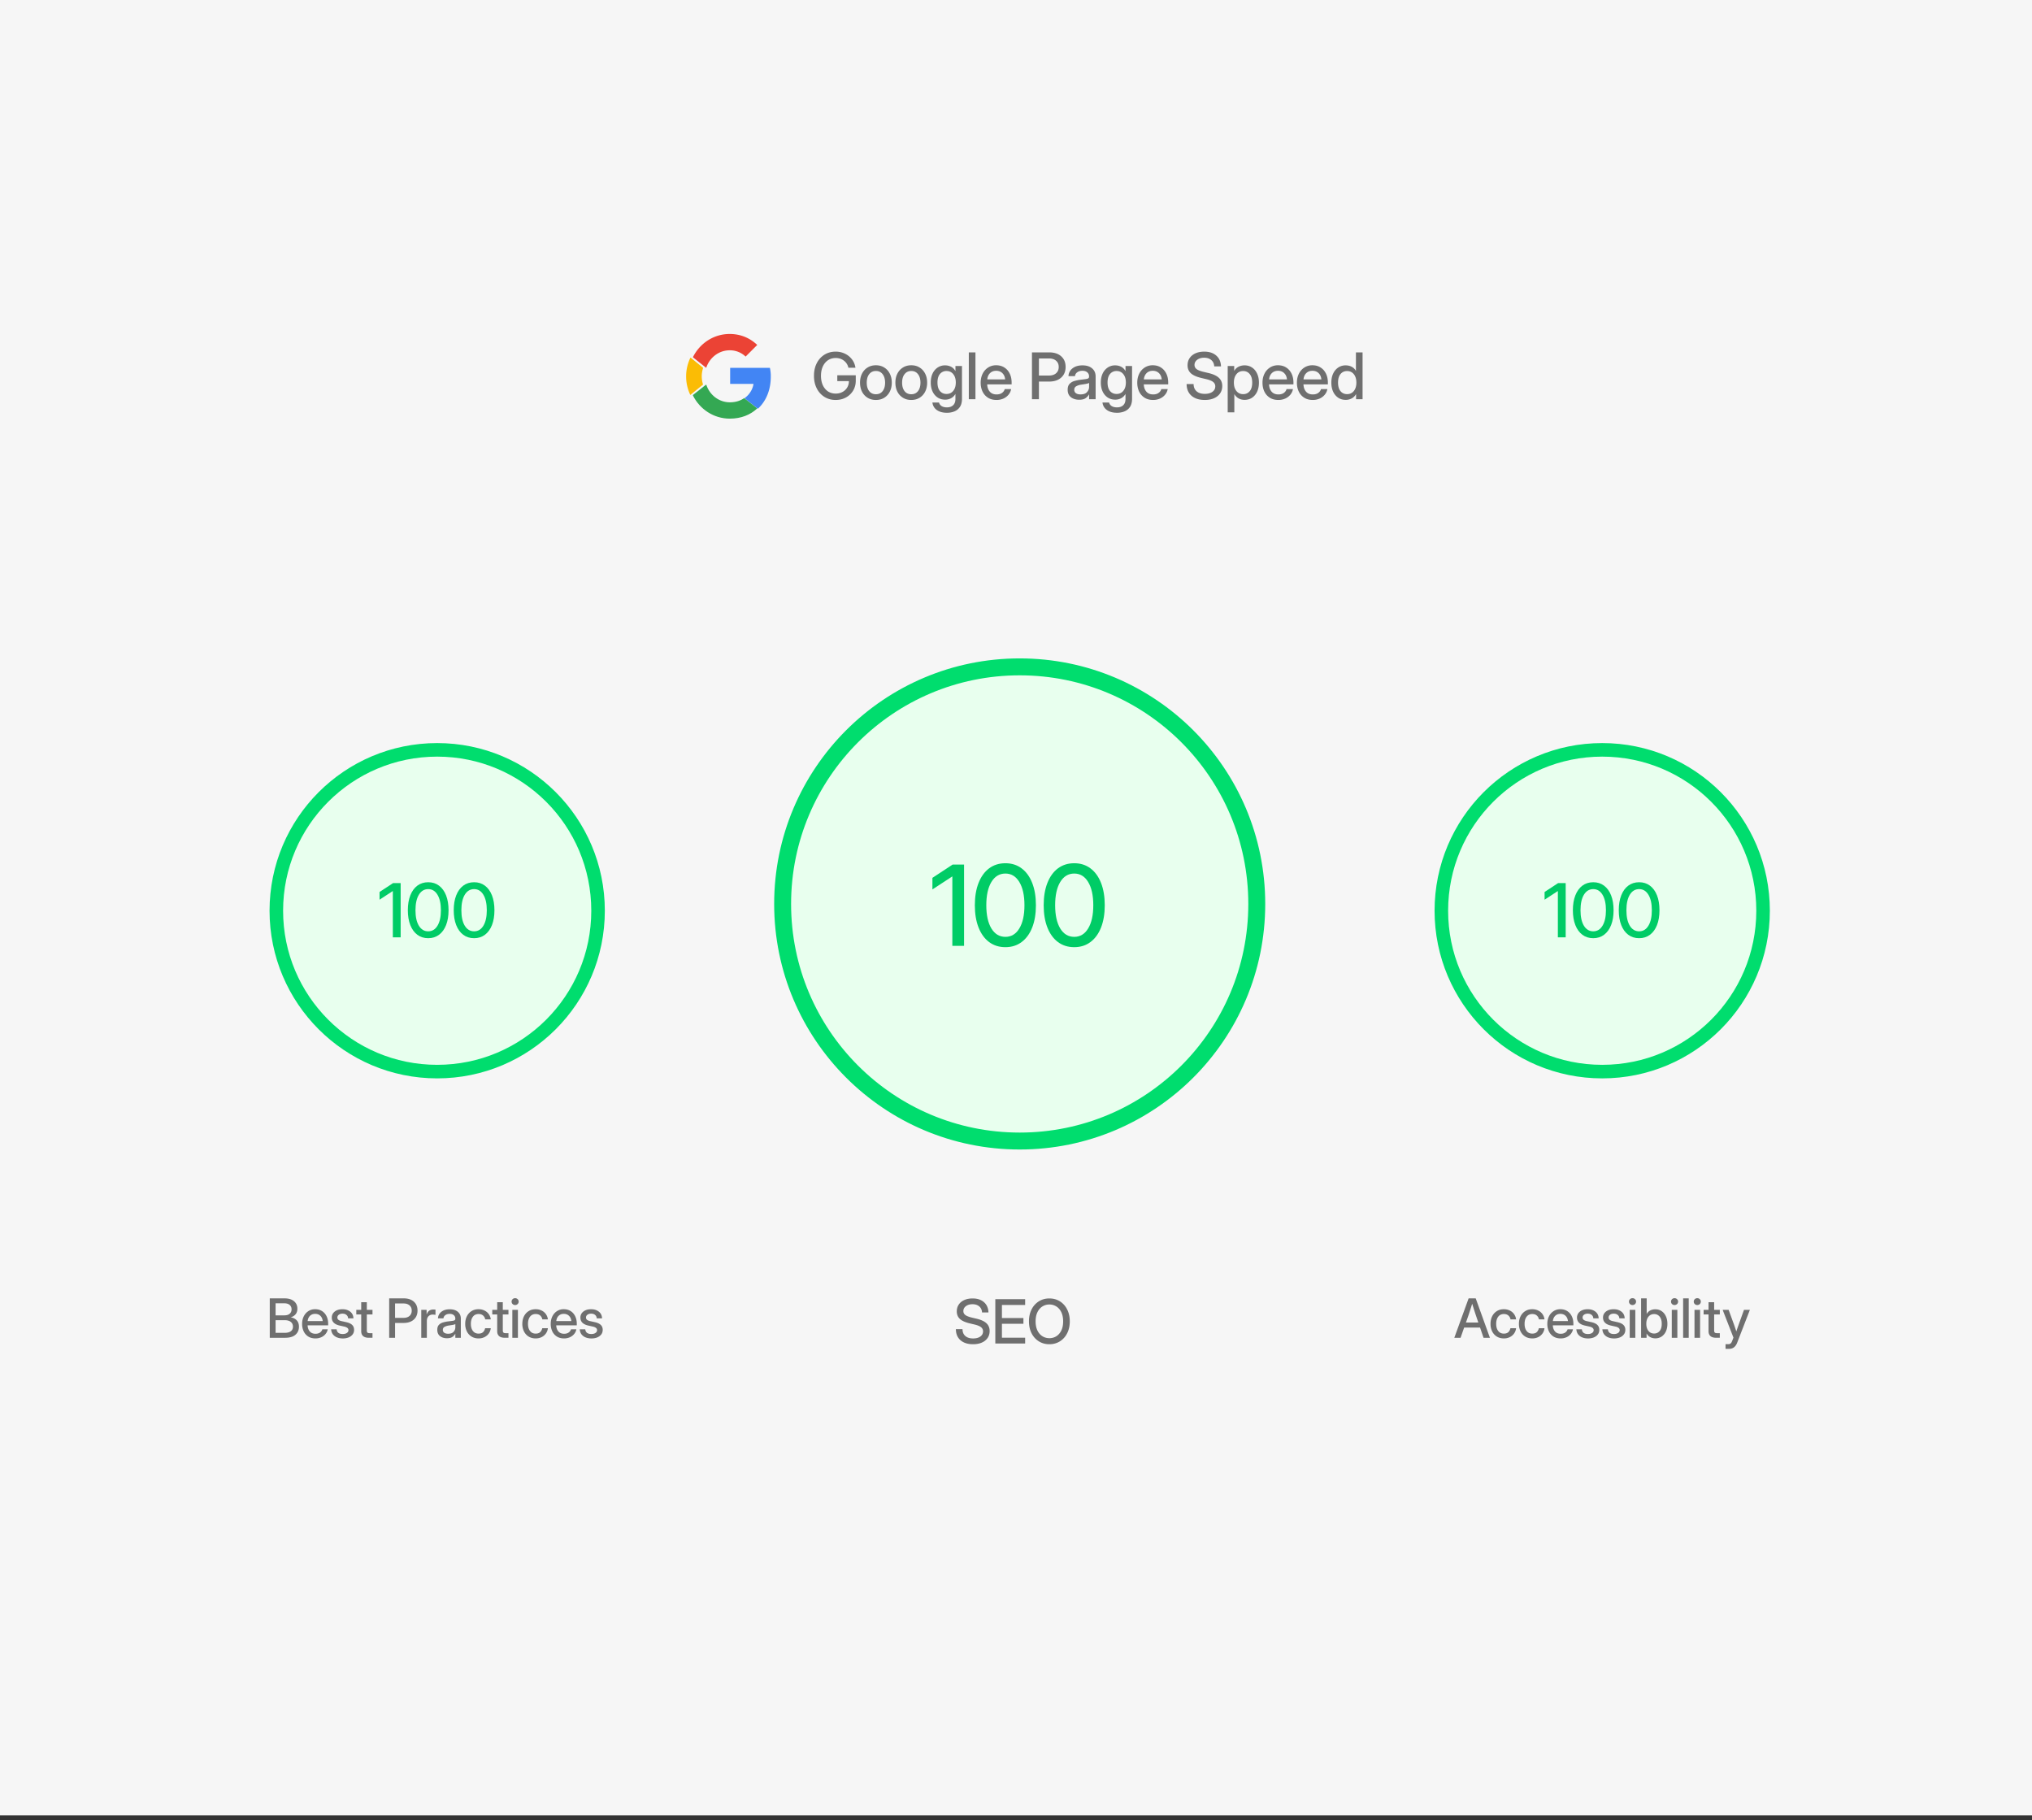
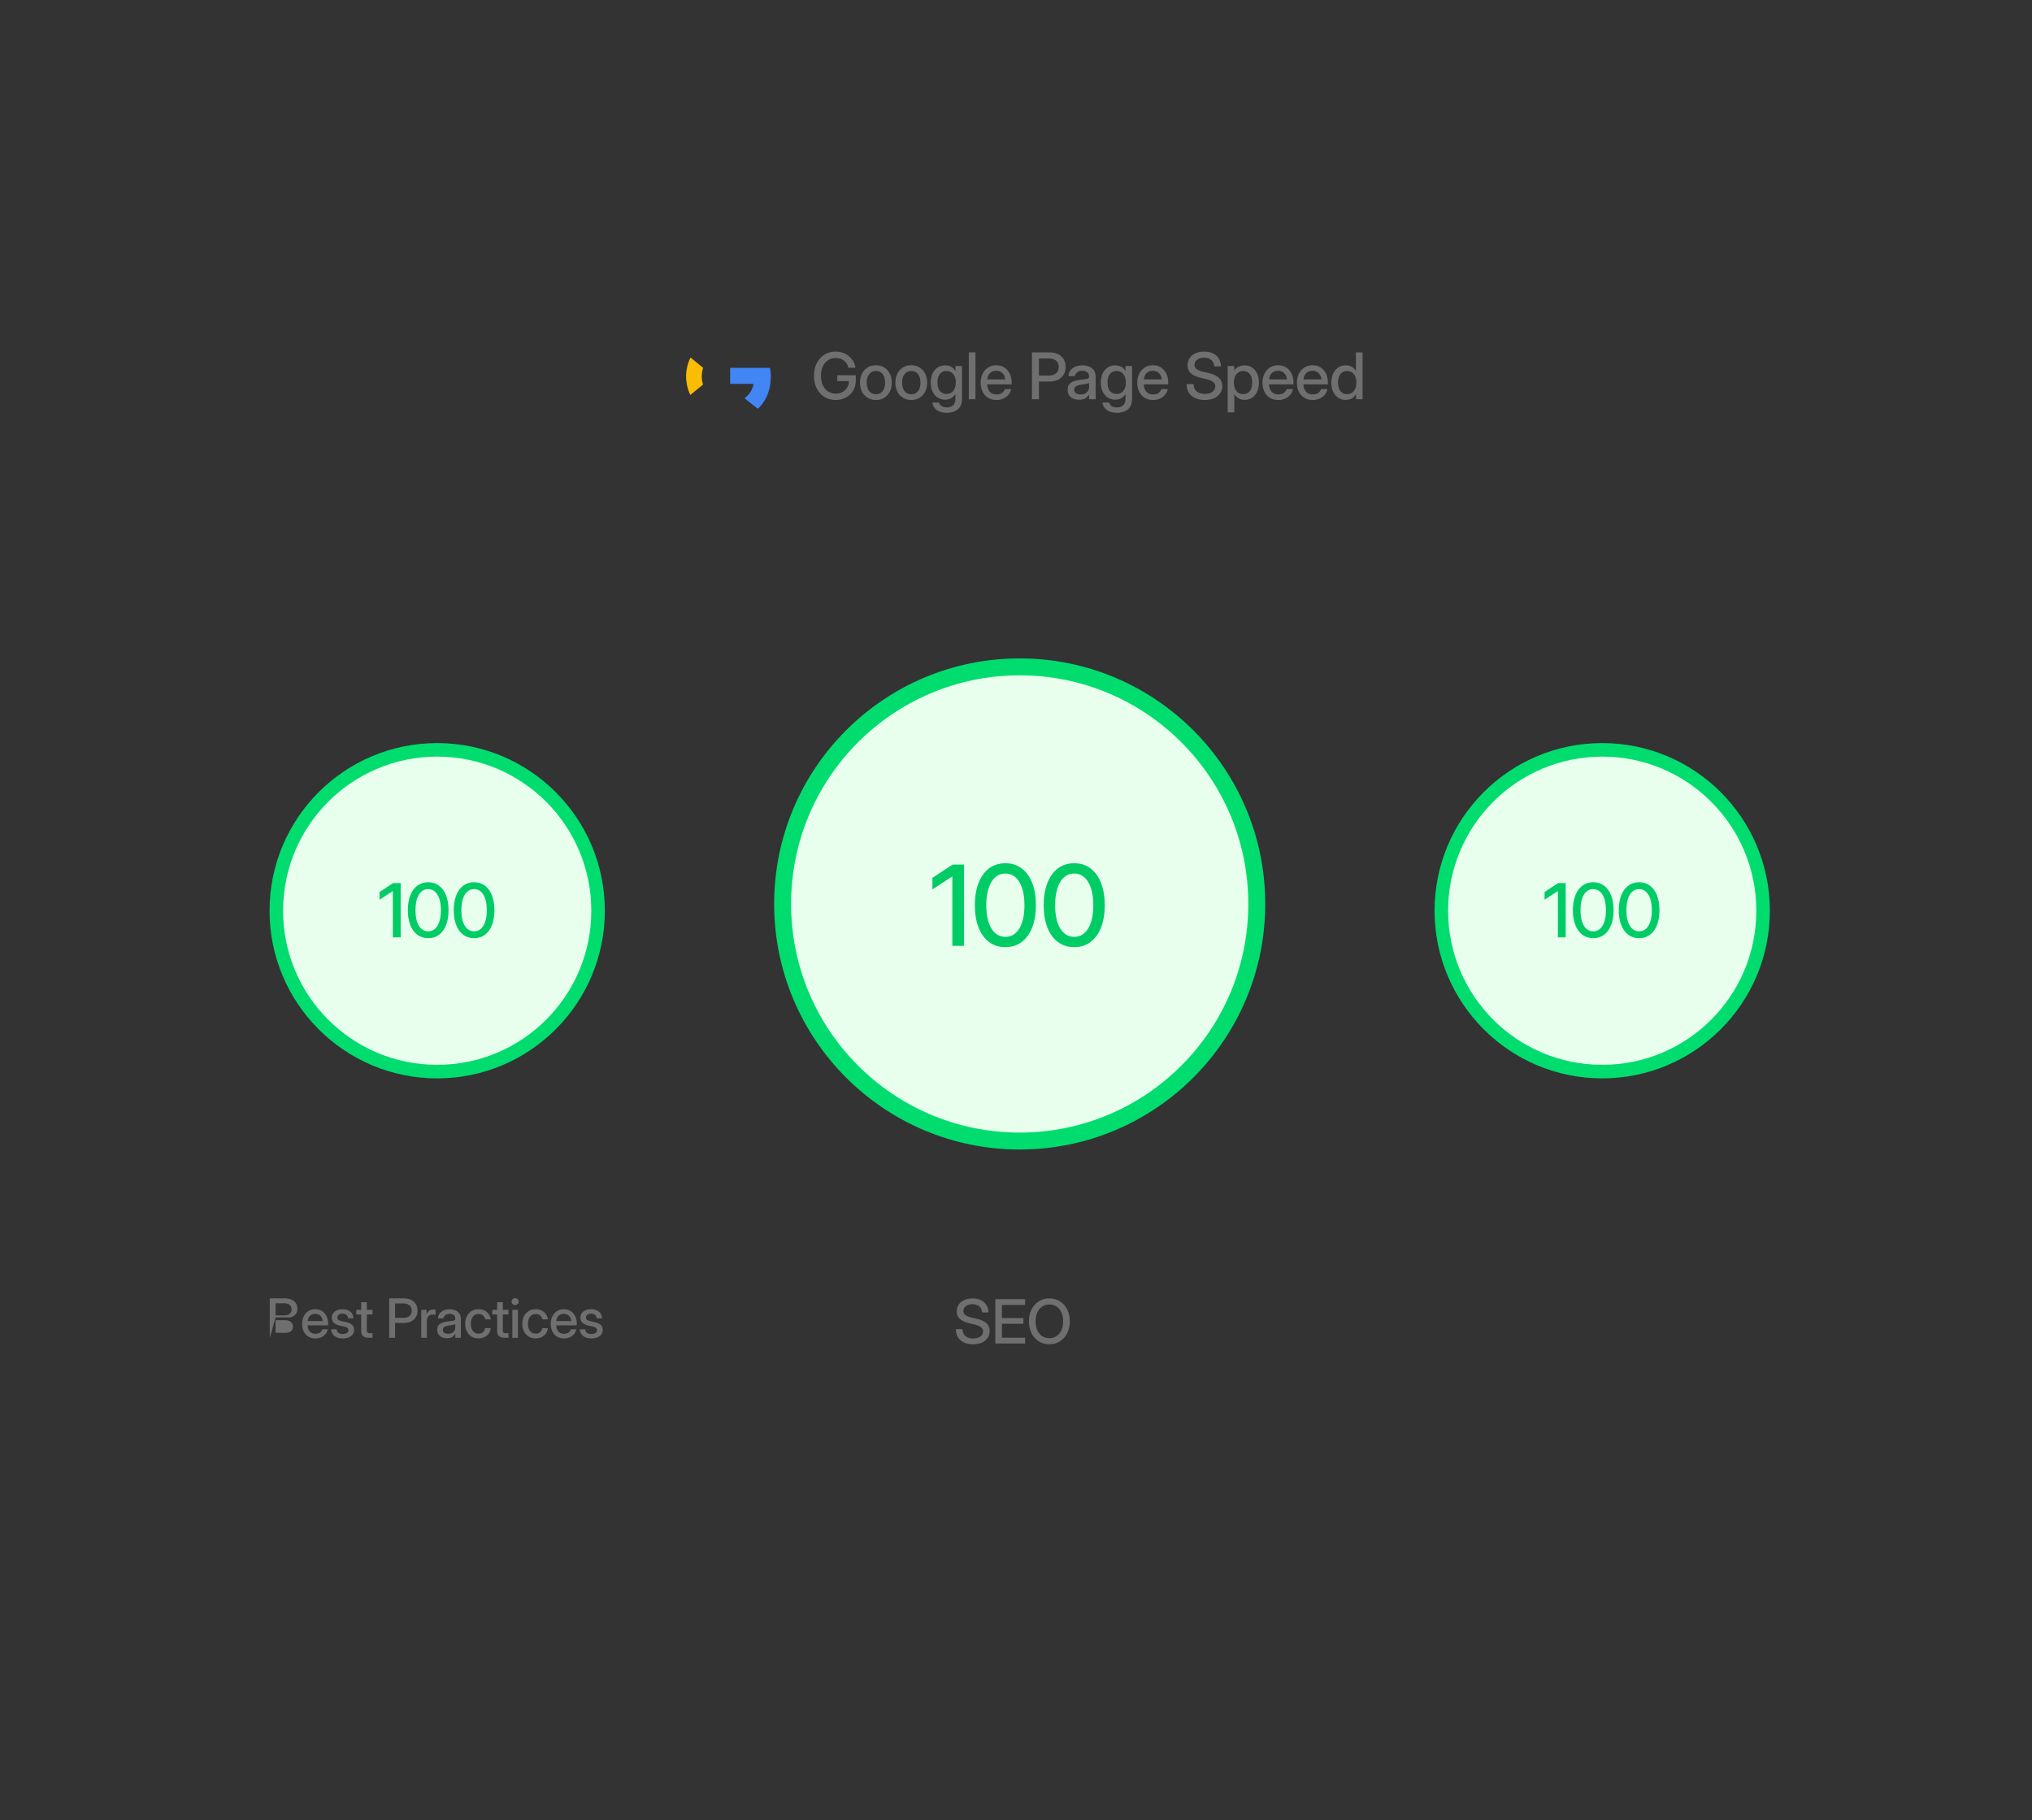
<svg xmlns="http://www.w3.org/2000/svg" width="355" height="318" fill="none">
  <rect width="100%" height="100%" fill="#333333" stroke="none" />
-   <path fill="#F6F6F6" d="M0 0h355v317.133H0z" />
  <g clip-path="url(#a)">
    <path fill="#4285F4" d="M134.661 65.803a6.59 6.59 0 0 0-.157-1.545h-6.943v2.803h4.075c-.082.697-.525 1.746-1.512 2.451l-.013.094 2.195 1.737.152.015c1.397-1.317 2.203-3.256 2.203-5.555Z" />
-     <path fill="#34A853" d="M127.507 73.133c1.951 0 3.589-.655 4.785-1.786l-2.28-1.803c-.61.434-1.429.737-2.505.737-1.911 0-3.533-1.286-4.112-3.064l-.084.007-2.231 1.762-.029.083c1.188 2.409 3.629 4.064 6.456 4.064Z" />
    <path fill="#FBBC05" d="M122.827 67.181a4.668 4.668 0 0 1-.228-1.426c0-.497.084-.977.221-1.426l-.004-.095-2.145-1.75-.07.034a7.518 7.518 0 0 0 0 6.474l2.226-1.81Z" />
-     <path fill="#EB4335" d="M127.479 61.194a3.94 3.94 0 0 1 2.783 1.098l2.03-2.033c-1.247-1.188-2.87-1.917-4.813-1.917-2.814 0-5.245 1.655-6.428 4.064l2.326 1.852c.584-1.778 2.199-3.064 4.102-3.064Z" />
  </g>
  <path fill="#6F6F6F" d="M145.994 69.87c-.739 0-1.394-.18-1.965-.539a3.693 3.693 0 0 1-1.34-1.487c-.322-.633-.483-1.363-.483-2.19 0-.842.163-1.58.489-2.212a3.708 3.708 0 0 1 1.339-1.483c.571-.355 1.222-.532 1.954-.532a3.67 3.67 0 0 1 1.625.357 3.34 3.34 0 0 1 1.224.988c.326.42.531.91.615 1.465h-1.235a2.087 2.087 0 0 0-.769-1.224c-.398-.314-.88-.472-1.443-.472-.516 0-.968.13-1.356.39-.384.26-.684.624-.9 1.092-.212.465-.319 1.008-.319 1.63 0 .619.107 1.162.319 1.63.216.466.516.828.9 1.088.388.256.842.384 1.361.384.428 0 .814-.091 1.158-.274a2.093 2.093 0 0 0 1.137-1.905h-2.026V65.56h3.228v.939c0 .651-.154 1.231-.461 1.74a3.33 3.33 0 0 1-1.257 1.197c-.527.289-1.126.433-1.795.433Zm7.034 0c-.552 0-1.037-.129-1.454-.385a2.637 2.637 0 0 1-.977-1.065c-.231-.454-.346-.977-.346-1.57 0-.6.115-1.127.346-1.58.234-.458.559-.815.977-1.071.417-.26.902-.39 1.454-.39.553 0 1.036.13 1.449.39.417.256.741.613.972 1.07.234.454.351.981.351 1.581 0 .593-.117 1.116-.351 1.57a2.611 2.611 0 0 1-.972 1.065c-.413.256-.896.384-1.449.384Zm0-1c.498 0 .889-.183 1.175-.549.285-.366.428-.856.428-1.47 0-.623-.145-1.119-.434-1.488-.285-.37-.675-.555-1.169-.555s-.885.185-1.174.555c-.286.366-.429.862-.429 1.487 0 .619.143 1.11.429 1.477.285.362.677.543 1.174.543Zm6.178 1c-.552 0-1.037-.129-1.454-.385a2.637 2.637 0 0 1-.977-1.065c-.231-.454-.346-.977-.346-1.57 0-.6.115-1.127.346-1.58.234-.458.559-.815.977-1.071.417-.26.902-.39 1.454-.39.553 0 1.036.13 1.449.39.418.256.741.613.972 1.07.234.454.351.981.351 1.581 0 .593-.117 1.116-.351 1.57a2.604 2.604 0 0 1-.972 1.065c-.413.256-.896.384-1.449.384Zm0-1c.498 0 .89-.183 1.175-.549.285-.366.428-.856.428-1.47 0-.623-.144-1.119-.434-1.488-.285-.37-.675-.555-1.169-.555s-.885.185-1.174.555c-.286.366-.429.862-.429 1.487 0 .619.143 1.11.429 1.477.285.362.677.543 1.174.543Zm6.217 3.239c-.71 0-1.29-.158-1.74-.472-.45-.315-.714-.756-.791-1.323h1.159a.996.996 0 0 0 .477.637c.245.142.543.214.895.214.468 0 .834-.127 1.098-.38.263-.252.395-.612.395-1.08v-.879h-.006a1.93 1.93 0 0 1-.763.747 2.155 2.155 0 0 1-1.026.241c-.505 0-.946-.126-1.323-.378a2.54 2.54 0 0 1-.878-1.054c-.209-.45-.313-.97-.313-1.56 0-.588.104-1.108.313-1.558a2.54 2.54 0 0 1 .884-1.054 2.274 2.274 0 0 1 1.311-.384c.377 0 .723.08 1.038.241.315.161.569.414.763.758h.005v-.884h1.142v5.72c0 .585-.119 1.057-.357 1.416-.238.358-.556.62-.955.785a3.452 3.452 0 0 1-1.328.247Zm-.066-3.288c.494 0 .887-.181 1.18-.544.296-.366.445-.852.445-1.46 0-.607-.149-1.092-.445-1.454-.293-.366-.686-.55-1.18-.55a1.43 1.43 0 0 0-1.142.517c-.289.34-.433.836-.433 1.487 0 .652.144 1.15.433 1.493.293.34.674.51 1.142.51Zm5.058-7.262v8.178h-1.158V61.56h1.158Zm3.675 8.31c-.574 0-1.068-.13-1.482-.39a2.59 2.59 0 0 1-.949-1.07c-.22-.457-.33-.977-.33-1.559 0-.589.116-1.112.346-1.57a2.68 2.68 0 0 1 .955-1.076 2.515 2.515 0 0 1 1.4-.395c.549 0 1.025.128 1.427.385.406.256.721.612.944 1.07.223.454.335.979.335 1.575v.313h-4.265c.022.523.172.946.45 1.268.282.322.677.483 1.186.483.38 0 .693-.086.938-.258a1.22 1.22 0 0 0 .489-.67h1.114a2.097 2.097 0 0 1-.466.989 2.44 2.44 0 0 1-.901.67 2.93 2.93 0 0 1-1.191.235Zm-1.608-3.595h3.123c-.047-.461-.21-.825-.488-1.093-.278-.27-.637-.406-1.076-.406-.439 0-.798.136-1.076.406-.274.268-.435.632-.483 1.093Zm7.806 3.463V61.56h3.03c.874 0 1.568.228 2.08.686.512.457.769 1.078.769 1.86 0 .524-.119.978-.357 1.362-.238.38-.573.675-1.005.884-.432.205-.94.307-1.526.307h-1.773v3.08h-1.218Zm1.218-4.133h1.751c.527 0 .943-.133 1.246-.4.308-.271.461-.637.461-1.098 0-.461-.153-.824-.461-1.087-.303-.267-.719-.4-1.246-.4h-1.751v2.985Zm7.029 4.227c-.578 0-1.057-.147-1.438-.44-.381-.296-.571-.733-.571-1.311 0-.44.108-.776.324-1.01a1.83 1.83 0 0 1 .851-.51 6.983 6.983 0 0 1 1.114-.226c.362-.044.65-.08.862-.11.212-.029.362-.073.45-.131.091-.059.137-.16.137-.302v-.05a.877.877 0 0 0-.307-.691c-.205-.183-.492-.275-.862-.275s-.671.09-.906.27a.898.898 0 0 0-.384.663h-1.136a1.77 1.77 0 0 1 .697-1.355c.439-.352 1.021-.527 1.746-.527.713 0 1.275.175 1.685.527.41.351.614.821.614 1.41v3.974h-1.141v-.823h-.022a1.837 1.837 0 0 1-.577.637c-.259.186-.638.28-1.136.28Zm.236-.933c.513 0 .889-.132 1.131-.396.245-.267.368-.578.368-.933v-.68c-.077.062-.251.119-.522.17a29.9 29.9 0 0 1-.867.137 2.527 2.527 0 0 0-.84.269c-.241.132-.362.344-.362.637a.69.69 0 0 0 .291.587c.197.14.465.209.801.209Zm6.365 3.21c-.71 0-1.29-.157-1.74-.471-.45-.315-.714-.756-.791-1.323h1.159a.996.996 0 0 0 .477.637c.245.142.544.214.895.214.468 0 .834-.127 1.098-.38.263-.252.395-.612.395-1.08v-.879h-.006a1.93 1.93 0 0 1-.763.747 2.152 2.152 0 0 1-1.026.241c-.505 0-.946-.126-1.323-.378a2.54 2.54 0 0 1-.878-1.054c-.209-.45-.313-.97-.313-1.56 0-.588.104-1.108.313-1.558a2.54 2.54 0 0 1 .884-1.054 2.277 2.277 0 0 1 1.312-.384c.376 0 .722.08 1.037.241.315.161.569.414.763.758h.005v-.884h1.142v5.72c0 .585-.119 1.057-.357 1.416-.237.358-.556.62-.955.785a3.449 3.449 0 0 1-1.328.247Zm-.066-3.287c.494 0 .887-.181 1.18-.544.297-.366.445-.852.445-1.46 0-.607-.148-1.092-.445-1.454-.293-.366-.686-.55-1.18-.55a1.43 1.43 0 0 0-1.142.517c-.289.34-.433.836-.433 1.487 0 .652.144 1.15.433 1.493.293.34.674.51 1.142.51Zm6.376 1.048c-.575 0-1.069-.13-1.482-.39a2.592 2.592 0 0 1-.95-1.07c-.219-.457-.329-.977-.329-1.559 0-.589.115-1.112.346-1.57a2.67 2.67 0 0 1 .955-1.076 2.512 2.512 0 0 1 1.399-.395c.549 0 1.025.128 1.428.385.406.256.72.612.944 1.07.223.454.334.979.334 1.575v.313h-4.265c.022.523.172.946.451 1.268.281.322.677.483 1.185.483.381 0 .694-.086.939-.258.245-.172.408-.395.488-.67h1.115c-.07.374-.225.703-.467.989a2.444 2.444 0 0 1-.9.67 2.936 2.936 0 0 1-1.191.235Zm-1.609-3.595h3.124c-.048-.461-.211-.825-.489-1.093-.278-.27-.637-.406-1.076-.406-.439 0-.797.136-1.076.406-.274.268-.435.632-.483 1.093Zm10.639 3.595c-.981 0-1.755-.247-2.322-.74-.564-.499-.846-1.18-.846-2.043h1.219c.004.538.176.959.516 1.263.344.303.821.455 1.433.455.556 0 1-.117 1.333-.351.337-.238.505-.556.505-.955a.93.93 0 0 0-.362-.763c-.238-.198-.64-.364-1.208-.5l-.894-.214c-.827-.197-1.431-.472-1.812-.823-.377-.355-.565-.816-.565-1.383 0-.48.121-.899.362-1.257.242-.359.58-.637 1.016-.835.439-.197.951-.296 1.537-.296.882 0 1.582.23 2.102.692.523.46.798 1.09.823 1.888h-1.18c-.029-.472-.201-.842-.516-1.109-.314-.27-.73-.406-1.246-.406-.494 0-.898.119-1.213.357-.315.234-.472.536-.472.905 0 .297.121.538.362.725.242.183.643.342 1.202.478l.884.208c.82.194 1.424.474 1.812.84.391.366.587.842.587 1.427 0 .49-.126.919-.379 1.284-.252.367-.607.65-1.065.851-.457.202-.995.302-1.613.302Zm4.009 2.163V63.94h1.137v.834h.016c.183-.318.434-.556.752-.713a2.32 2.32 0 0 1 1.043-.236c.498 0 .935.128 1.312.384.377.253.67.606.878 1.06.212.45.319.973.319 1.57 0 .596-.105 1.12-.313 1.575a2.54 2.54 0 0 1-.879 1.059c-.376.252-.817.379-1.322.379-.377 0-.718-.083-1.021-.247a1.933 1.933 0 0 1-.747-.741h-.016v3.167h-1.159Zm2.707-3.178c.468 0 .847-.172 1.136-.516.293-.344.439-.844.439-1.499 0-.655-.146-1.154-.439-1.498-.289-.348-.668-.522-1.136-.522-.494 0-.89.185-1.186.555-.293.366-.439.854-.439 1.465 0 .608.146 1.096.439 1.466.296.366.692.549 1.186.549Zm6.134 1.015c-.575 0-1.069-.13-1.482-.39a2.592 2.592 0 0 1-.95-1.07c-.22-.457-.329-.977-.329-1.559 0-.589.115-1.112.346-1.57a2.67 2.67 0 0 1 .955-1.076 2.512 2.512 0 0 1 1.399-.395c.549 0 1.025.128 1.427.385.407.256.721.612.945 1.07.223.454.334.979.334 1.575v.313h-4.265c.022.523.172.946.451 1.268.281.322.677.483 1.185.483.381 0 .694-.086.939-.258.245-.172.408-.395.488-.67h1.115c-.07.374-.225.703-.467.989a2.444 2.444 0 0 1-.9.67 2.936 2.936 0 0 1-1.191.235Zm-1.609-3.595h3.124c-.048-.461-.211-.825-.489-1.093-.278-.27-.637-.406-1.076-.406-.439 0-.797.136-1.076.406-.274.268-.435.632-.483 1.093Zm7.622 3.595c-.574 0-1.068-.13-1.482-.39a2.599 2.599 0 0 1-.95-1.07c-.219-.457-.329-.977-.329-1.559 0-.589.115-1.112.346-1.57.23-.457.549-.816.955-1.076a2.515 2.515 0 0 1 1.4-.395c.549 0 1.024.128 1.427.385.406.256.721.612.944 1.07.223.454.335.979.335 1.575v.313h-4.265c.022.523.172.946.45 1.268.282.322.677.483 1.186.483.38 0 .693-.086.938-.258.245-.172.408-.395.489-.67h1.114a2.089 2.089 0 0 1-.467.989 2.428 2.428 0 0 1-.9.67 2.93 2.93 0 0 1-1.191.235Zm-1.608-3.595h3.123c-.047-.461-.21-.825-.488-1.093-.279-.27-.637-.406-1.076-.406-.439 0-.798.136-1.076.406-.275.268-.436.632-.483 1.093Zm7.375 3.579c-.505 0-.946-.126-1.323-.379a2.541 2.541 0 0 1-.879-1.06c-.208-.453-.312-.978-.312-1.575 0-.596.104-1.12.312-1.57.213-.453.507-.806.884-1.059a2.277 2.277 0 0 1 1.312-.384c.377 0 .721.078 1.032.236.311.157.56.397.747.719h.01v-3.222h1.159v8.178h-1.137v-.883h-.011a1.875 1.875 0 0 1-.763.752 2.17 2.17 0 0 1-1.031.247Zm.236-1c.494 0 .887-.182 1.18-.548.296-.37.444-.858.444-1.466 0-.61-.148-1.1-.444-1.465-.293-.37-.686-.555-1.18-.555-.469 0-.849.174-1.142.522-.289.344-.434.843-.434 1.498s.145 1.155.434 1.499c.293.344.673.516 1.142.516ZM170 234.825c-.929 0-1.662-.234-2.2-.702-.534-.472-.801-1.116-.801-1.935h1.155c.003.51.166.909.489 1.196.326.288.778.432 1.357.432.527 0 .948-.111 1.264-.333.318-.225.478-.527.478-.905a.88.88 0 0 0-.343-.722c-.226-.188-.607-.345-1.144-.474l-.848-.202c-.783-.188-1.355-.448-1.716-.78-.357-.337-.536-.774-.536-1.311 0-.454.115-.851.344-1.191.228-.34.549-.603.962-.79.416-.187.901-.281 1.456-.281.835 0 1.499.218 1.991.655.496.437.756 1.033.78 1.789h-1.118c-.027-.447-.19-.797-.488-1.05-.299-.257-.692-.385-1.181-.385-.468 0-.851.112-1.149.338-.298.222-.447.508-.447.858 0 .281.114.509.343.686.229.174.608.324 1.139.453l.837.197c.776.184 1.349.449 1.716.796.371.347.556.797.556 1.352 0 .465-.119.87-.358 1.217-.24.347-.576.615-1.009.806-.434.191-.943.286-1.529.286Zm3.887-.125v-7.748h5.211v1.014h-4.056v2.283h3.754v1.003h-3.754v2.434h4.056v1.014h-5.211Zm9.441.125c-.686 0-1.298-.168-1.835-.505a3.498 3.498 0 0 1-1.269-1.404c-.305-.599-.458-1.294-.458-2.085 0-.794.153-1.491.458-2.09a3.496 3.496 0 0 1 1.269-1.41c.537-.336 1.149-.504 1.835-.504.69 0 1.304.168 1.841.504a3.47 3.47 0 0 1 1.264 1.41c.308.599.463 1.296.463 2.09 0 .791-.155 1.486-.463 2.085a3.473 3.473 0 0 1-1.264 1.404c-.537.337-1.151.505-1.841.505Zm0-1.056a2.26 2.26 0 0 0 1.217-.338c.364-.229.654-.561.868-.998.215-.44.323-.974.323-1.602 0-.631-.108-1.166-.323-1.607-.214-.44-.504-.773-.868-.998a2.239 2.239 0 0 0-1.217-.343c-.444 0-.847.114-1.211.343-.364.225-.654.558-.869.998-.215.441-.322.976-.322 1.607 0 .628.107 1.162.322 1.602.215.437.505.769.869.998.364.226.767.338 1.211.338Z" />
  <circle cx="178.146" cy="157.912" r="41.417" fill="#E8FFEE" stroke="#00DD6E" stroke-width="2.958" />
  <path fill="#0C6" d="M168.427 151.028v14.205h-2.049v-12.127h-.01l-3.47 2.27v-2.022l3.537-2.326h1.992Zm7.222 14.434c-1.099 0-2.049-.299-2.85-.896-.795-.597-1.408-1.443-1.84-2.536-.433-1.1-.649-2.396-.649-3.89 0-1.5.216-2.799.649-3.899.432-1.1 1.045-1.948 1.84-2.546.801-.597 1.751-.896 2.85-.896 1.093 0 2.037.299 2.832.896.801.598 1.417 1.446 1.849 2.546.433 1.1.649 2.399.649 3.899 0 1.494-.216 2.79-.649 3.89-.432 1.093-1.048 1.939-1.849 2.536-.795.597-1.739.896-2.832.896Zm0-1.802c1.03 0 1.84-.489 2.431-1.468.598-.985.897-2.336.897-4.052 0-1.722-.299-3.076-.897-4.061-.591-.985-1.401-1.478-2.431-1.478-1.036 0-1.852.493-2.45 1.478-.591.985-.887 2.339-.887 4.061 0 1.716.296 3.067.887 4.052.598.979 1.414 1.468 2.45 1.468Zm12.027 1.802c-1.099 0-2.05-.299-2.85-.896-.795-.597-1.408-1.443-1.84-2.536-.433-1.1-.649-2.396-.649-3.89 0-1.5.216-2.799.649-3.899.432-1.1 1.045-1.948 1.84-2.546.8-.597 1.751-.896 2.85-.896 1.093 0 2.037.299 2.832.896.801.598 1.417 1.446 1.849 2.546.432 1.1.649 2.399.649 3.899 0 1.494-.217 2.79-.649 3.89-.432 1.093-1.048 1.939-1.849 2.536-.795.597-1.739.896-2.832.896Zm0-1.802c1.03 0 1.84-.489 2.431-1.468.598-.985.896-2.336.896-4.052 0-1.722-.298-3.076-.896-4.061-.591-.985-1.401-1.478-2.431-1.478-1.036 0-1.853.493-2.45 1.478-.591.985-.887 2.339-.887 4.061 0 1.716.296 3.067.887 4.052.597.979 1.414 1.468 2.45 1.468Z" />
  <circle cx="76.379" cy="159.096" r="28.104" fill="#E8FFEE" stroke="#00DD6E" stroke-width="2.367" />
  <path fill="#0C6" d="M69.996 154.272v9.47h-1.367v-8.085h-.006l-2.314 1.513v-1.348l2.358-1.55h1.329Zm4.814 9.622c-.733 0-1.366-.199-1.9-.597-.53-.399-.938-.962-1.227-1.691-.288-.733-.432-1.597-.432-2.593 0-1 .144-1.866.432-2.6.288-.733.697-1.298 1.227-1.697.534-.398 1.167-.597 1.9-.597.73 0 1.358.199 1.888.597.534.399.945.964 1.233 1.697.288.734.432 1.6.432 2.6 0 .996-.144 1.86-.432 2.593-.288.729-.699 1.292-1.233 1.691-.53.398-1.159.597-1.888.597Zm0-1.201c.687 0 1.227-.326 1.621-.979.398-.657.598-1.557.598-2.701 0-1.148-.2-2.051-.598-2.708-.394-.656-.934-.985-1.62-.985-.691 0-1.236.329-1.634.985-.394.657-.591 1.56-.591 2.708 0 1.144.197 2.044.591 2.701.398.653.943.979 1.633.979Zm8.018 1.201c-.733 0-1.366-.199-1.9-.597-.53-.399-.938-.962-1.227-1.691-.288-.733-.432-1.597-.432-2.593 0-1 .144-1.866.432-2.6.289-.733.697-1.298 1.227-1.697.534-.398 1.167-.597 1.9-.597.73 0 1.358.199 1.888.597.534.399.945.964 1.233 1.697.288.734.432 1.6.432 2.6 0 .996-.144 1.86-.432 2.593-.288.729-.699 1.292-1.233 1.691-.53.398-1.159.597-1.888.597Zm0-1.201c.687 0 1.227-.326 1.621-.979.398-.657.598-1.557.598-2.701 0-1.148-.2-2.051-.598-2.708-.394-.656-.934-.985-1.62-.985-.691 0-1.236.329-1.634.985-.394.657-.591 1.56-.591 2.708 0 1.144.197 2.044.591 2.701.398.653.943.979 1.633.979Z" />
-   <path fill="#6F6F6F" d="M47.129 233.7v-6.887h2.574c.71 0 1.26.165 1.655.494.398.327.596.766.596 1.318 0 .394-.103.715-.31.961-.203.247-.485.425-.845.536v.01c.4.055.738.218 1.012.489.278.272.416.652.416 1.142 0 .586-.205 1.056-.615 1.41-.406.351-1.017.527-1.83.527h-2.653Zm1.017-.864h1.571c.469 0 .83-.091 1.082-.273.256-.185.383-.453.383-.804 0-.349-.124-.624-.374-.828-.246-.203-.598-.305-1.054-.305h-1.608v2.21Zm0-3.056h1.544c.39 0 .696-.094.915-.282.222-.188.333-.443.333-.767s-.111-.579-.333-.767c-.22-.191-.524-.287-.915-.287h-1.544v2.103Zm6.959 4.031c-.484 0-.9-.109-1.248-.328a2.181 2.181 0 0 1-.8-.902 2.993 2.993 0 0 1-.277-1.312c0-.497.097-.937.29-1.322.195-.386.463-.688.805-.906a2.117 2.117 0 0 1 1.179-.333c.462 0 .863.108 1.202.323.342.216.607.517.795.902.188.382.282.824.282 1.326v.264H53.74c.019.441.145.796.38 1.068.236.271.57.406.997.406.321 0 .584-.072.791-.217a1.03 1.03 0 0 0 .411-.564h.939a1.77 1.77 0 0 1-.393.832c-.2.241-.453.429-.758.564a2.462 2.462 0 0 1-1.003.199Zm-1.355-3.028h2.63c-.04-.388-.177-.695-.41-.92-.235-.228-.537-.342-.907-.342s-.672.114-.906.342c-.231.225-.367.532-.407.92Zm6.141 3.033c-.373 0-.709-.061-1.007-.181a1.706 1.706 0 0 1-.726-.536c-.182-.237-.284-.531-.305-.883h.961c.056.549.409.823 1.059.823.308 0 .551-.063.73-.19.182-.126.273-.286.273-.48a.475.475 0 0 0-.194-.398 1.267 1.267 0 0 0-.509-.222l-.809-.18c-.933-.203-1.4-.669-1.4-1.396 0-.431.17-.783.513-1.054.345-.271.796-.407 1.354-.407.552 0 1.005.144 1.36.43.357.284.541.672.554 1.165h-.934a.76.76 0 0 0-.268-.587c-.176-.157-.408-.236-.698-.236-.277 0-.498.065-.661.195a.586.586 0 0 0-.245.476c0 .166.062.3.185.402.126.101.299.177.518.226l.832.185c.474.105.824.267 1.049.486.225.218.337.505.337.859 0 .312-.086.58-.258.805a1.66 1.66 0 0 1-.698.517 2.68 2.68 0 0 1-1.013.181Zm5.184-4.997v.804h-.989v2.787c0 .182.037.309.111.379.074.071.208.107.402.107h.476v.804h-.614c-.903 0-1.355-.388-1.355-1.165v-2.912h-.86v-.804h.86v-1.331h.98v1.331h.99Zm2.917 4.881v-6.887h2.552c.736 0 1.32.192 1.752.577.431.386.647.908.647 1.567 0 .441-.1.823-.3 1.147-.2.32-.483.568-.847.744-.363.173-.791.259-1.285.259H69.02v2.593h-1.027Zm1.026-3.481h1.475c.444 0 .794-.112 1.05-.337.258-.228.388-.536.388-.925 0-.388-.13-.693-.389-.915-.255-.225-.605-.337-1.049-.337h-1.474v2.514Zm4.579 3.481v-4.881h.934v.79h.018c.09-.268.23-.476.42-.624.195-.151.448-.226.759-.226.074 0 .142.003.203.009l.153.014v.91a1.623 1.623 0 0 0-.199-.027 2.344 2.344 0 0 0-.314-.019.981.981 0 0 0-.707.287c-.195.191-.292.485-.292.883v2.884h-.975Zm4.49.079c-.486 0-.89-.124-1.21-.37-.32-.25-.481-.618-.481-1.105 0-.37.09-.653.273-.85.185-.201.423-.344.716-.43a5.81 5.81 0 0 1 .938-.19c.306-.037.548-.068.726-.092.179-.025.305-.062.38-.111.076-.05.115-.134.115-.254v-.042a.74.74 0 0 0-.259-.583c-.173-.154-.414-.231-.726-.231-.311 0-.565.076-.762.227a.755.755 0 0 0-.324.559h-.957c.022-.465.217-.846.587-1.142.37-.295.86-.443 1.47-.443.601 0 1.074.148 1.42.443.344.296.517.692.517 1.188v3.347h-.962v-.693h-.018a1.547 1.547 0 0 1-.485.536c-.22.157-.538.236-.957.236Zm.2-.786c.431 0 .748-.111.952-.333.206-.225.31-.487.31-.786v-.573c-.065.052-.212.1-.44.143-.228.04-.471.079-.73.116-.268.04-.504.115-.707.226-.204.111-.305.29-.305.537a.58.58 0 0 0 .245.494c.166.117.391.176.675.176Zm5.318.818c-.466 0-.874-.108-1.225-.324a2.2 2.2 0 0 1-.814-.896 2.901 2.901 0 0 1-.291-1.322c0-.503.097-.946.291-1.332.197-.385.47-.685.818-.901.349-.219.755-.328 1.22-.328.389 0 .736.077 1.04.231a1.941 1.941 0 0 1 1.096 1.548h-.97a1.145 1.145 0 0 0-.37-.674c-.198-.176-.46-.264-.79-.264-.423 0-.753.156-.99.467-.237.311-.356.729-.356 1.253 0 .517.119.93.356 1.238.237.309.567.463.99.463.335 0 .594-.085.776-.255.182-.172.305-.402.37-.688h.984a1.923 1.923 0 0 1-.342.915c-.19.268-.44.481-.749.638a2.305 2.305 0 0 1-1.044.231Zm5.225-4.992v.804h-.989v2.787c0 .182.037.309.111.379.074.071.208.107.402.107h.476v.804h-.614c-.903 0-1.355-.388-1.355-1.165v-2.912h-.86v-.804h.86v-1.331h.98v1.331h.99Zm.678 4.881v-4.881h.975v4.881h-.975Zm.485-5.723a.615.615 0 0 1-.44-.171.577.577 0 0 1-.175-.425.57.57 0 0 1 .176-.425.606.606 0 0 1 .439-.176c.173 0 .319.059.44.176.12.114.18.256.18.425a.57.57 0 0 1-.18.425.615.615 0 0 1-.44.171Zm3.59 5.834c-.466 0-.874-.108-1.225-.324a2.199 2.199 0 0 1-.814-.896 2.9 2.9 0 0 1-.291-1.322c0-.503.097-.946.291-1.332.197-.385.47-.685.818-.901.348-.219.755-.328 1.22-.328.389 0 .735.077 1.04.231a1.94 1.94 0 0 1 1.096 1.548h-.97a1.144 1.144 0 0 0-.37-.674c-.198-.176-.461-.264-.791-.264-.422 0-.752.156-.99.467-.236.311-.355.729-.355 1.253 0 .517.119.93.356 1.238.237.309.567.463.989.463.336 0 .595-.085.777-.255a1.33 1.33 0 0 0 .37-.688h.984a1.923 1.923 0 0 1-.342.915 2.04 2.04 0 0 1-.749.638 2.305 2.305 0 0 1-1.045.231Zm4.957 0c-.484 0-.9-.109-1.248-.328a2.182 2.182 0 0 1-.8-.902 2.993 2.993 0 0 1-.277-1.312c0-.497.097-.937.291-1.322.194-.386.462-.688.805-.906a2.116 2.116 0 0 1 1.178-.333c.462 0 .863.108 1.202.323.342.216.607.517.795.902.188.382.282.824.282 1.326v.264h-3.592c.019.441.145.796.38 1.068.237.271.57.406.998.406.32 0 .584-.072.79-.217.207-.145.344-.333.412-.564h.938a1.751 1.751 0 0 1-.393.832 2.04 2.04 0 0 1-.758.564 2.462 2.462 0 0 1-1.003.199Zm-1.354-3.028h2.63c-.04-.388-.177-.695-.412-.92-.234-.228-.536-.342-.906-.342s-.671.114-.906.342c-.23.225-.366.532-.406.92Zm6.141 3.033c-.373 0-.709-.061-1.008-.181a1.707 1.707 0 0 1-.726-.536c-.182-.237-.283-.531-.305-.883h.962c.055.549.408.823 1.058.823.308 0 .552-.063.73-.19.182-.126.273-.286.273-.48a.476.476 0 0 0-.194-.398 1.266 1.266 0 0 0-.508-.222l-.809-.18c-.934-.203-1.401-.669-1.401-1.396 0-.431.171-.783.513-1.054.345-.271.797-.407 1.355-.407.551 0 1.004.144 1.359.43.357.284.542.672.554 1.165h-.934a.76.76 0 0 0-.268-.587c-.175-.157-.408-.236-.698-.236-.277 0-.497.065-.661.195a.587.587 0 0 0-.245.476c0 .166.062.3.185.402.127.101.299.177.518.226l.832.185c.475.105.824.267 1.049.486.225.218.338.505.338.859 0 .312-.087.58-.259.805-.17.221-.402.394-.698.517-.296.12-.633.181-1.012.181Z" />
+   <path fill="#6F6F6F" d="M47.129 233.7v-6.887h2.574c.71 0 1.26.165 1.655.494.398.327.596.766.596 1.318 0 .394-.103.715-.31.961-.203.247-.485.425-.845.536v.01h-2.653Zm1.017-.864h1.571c.469 0 .83-.091 1.082-.273.256-.185.383-.453.383-.804 0-.349-.124-.624-.374-.828-.246-.203-.598-.305-1.054-.305h-1.608v2.21Zm0-3.056h1.544c.39 0 .696-.094.915-.282.222-.188.333-.443.333-.767s-.111-.579-.333-.767c-.22-.191-.524-.287-.915-.287h-1.544v2.103Zm6.959 4.031c-.484 0-.9-.109-1.248-.328a2.181 2.181 0 0 1-.8-.902 2.993 2.993 0 0 1-.277-1.312c0-.497.097-.937.29-1.322.195-.386.463-.688.805-.906a2.117 2.117 0 0 1 1.179-.333c.462 0 .863.108 1.202.323.342.216.607.517.795.902.188.382.282.824.282 1.326v.264H53.74c.019.441.145.796.38 1.068.236.271.57.406.997.406.321 0 .584-.072.791-.217a1.03 1.03 0 0 0 .411-.564h.939a1.77 1.77 0 0 1-.393.832c-.2.241-.453.429-.758.564a2.462 2.462 0 0 1-1.003.199Zm-1.355-3.028h2.63c-.04-.388-.177-.695-.41-.92-.235-.228-.537-.342-.907-.342s-.672.114-.906.342c-.231.225-.367.532-.407.92Zm6.141 3.033c-.373 0-.709-.061-1.007-.181a1.706 1.706 0 0 1-.726-.536c-.182-.237-.284-.531-.305-.883h.961c.056.549.409.823 1.059.823.308 0 .551-.063.73-.19.182-.126.273-.286.273-.48a.475.475 0 0 0-.194-.398 1.267 1.267 0 0 0-.509-.222l-.809-.18c-.933-.203-1.4-.669-1.4-1.396 0-.431.17-.783.513-1.054.345-.271.796-.407 1.354-.407.552 0 1.005.144 1.36.43.357.284.541.672.554 1.165h-.934a.76.76 0 0 0-.268-.587c-.176-.157-.408-.236-.698-.236-.277 0-.498.065-.661.195a.586.586 0 0 0-.245.476c0 .166.062.3.185.402.126.101.299.177.518.226l.832.185c.474.105.824.267 1.049.486.225.218.337.505.337.859 0 .312-.086.58-.258.805a1.66 1.66 0 0 1-.698.517 2.68 2.68 0 0 1-1.013.181Zm5.184-4.997v.804h-.989v2.787c0 .182.037.309.111.379.074.071.208.107.402.107h.476v.804h-.614c-.903 0-1.355-.388-1.355-1.165v-2.912h-.86v-.804h.86v-1.331h.98v1.331h.99Zm2.917 4.881v-6.887h2.552c.736 0 1.32.192 1.752.577.431.386.647.908.647 1.567 0 .441-.1.823-.3 1.147-.2.32-.483.568-.847.744-.363.173-.791.259-1.285.259H69.02v2.593h-1.027Zm1.026-3.481h1.475c.444 0 .794-.112 1.05-.337.258-.228.388-.536.388-.925 0-.388-.13-.693-.389-.915-.255-.225-.605-.337-1.049-.337h-1.474v2.514Zm4.579 3.481v-4.881h.934v.79h.018c.09-.268.23-.476.42-.624.195-.151.448-.226.759-.226.074 0 .142.003.203.009l.153.014v.91a1.623 1.623 0 0 0-.199-.027 2.344 2.344 0 0 0-.314-.019.981.981 0 0 0-.707.287c-.195.191-.292.485-.292.883v2.884h-.975Zm4.49.079c-.486 0-.89-.124-1.21-.37-.32-.25-.481-.618-.481-1.105 0-.37.09-.653.273-.85.185-.201.423-.344.716-.43a5.81 5.81 0 0 1 .938-.19c.306-.037.548-.068.726-.092.179-.025.305-.062.38-.111.076-.05.115-.134.115-.254v-.042a.74.74 0 0 0-.259-.583c-.173-.154-.414-.231-.726-.231-.311 0-.565.076-.762.227a.755.755 0 0 0-.324.559h-.957c.022-.465.217-.846.587-1.142.37-.295.86-.443 1.47-.443.601 0 1.074.148 1.42.443.344.296.517.692.517 1.188v3.347h-.962v-.693h-.018a1.547 1.547 0 0 1-.485.536c-.22.157-.538.236-.957.236Zm.2-.786c.431 0 .748-.111.952-.333.206-.225.31-.487.31-.786v-.573c-.065.052-.212.1-.44.143-.228.04-.471.079-.73.116-.268.04-.504.115-.707.226-.204.111-.305.29-.305.537a.58.58 0 0 0 .245.494c.166.117.391.176.675.176Zm5.318.818c-.466 0-.874-.108-1.225-.324a2.2 2.2 0 0 1-.814-.896 2.901 2.901 0 0 1-.291-1.322c0-.503.097-.946.291-1.332.197-.385.47-.685.818-.901.349-.219.755-.328 1.22-.328.389 0 .736.077 1.04.231a1.941 1.941 0 0 1 1.096 1.548h-.97a1.145 1.145 0 0 0-.37-.674c-.198-.176-.46-.264-.79-.264-.423 0-.753.156-.99.467-.237.311-.356.729-.356 1.253 0 .517.119.93.356 1.238.237.309.567.463.99.463.335 0 .594-.085.776-.255.182-.172.305-.402.37-.688h.984a1.923 1.923 0 0 1-.342.915c-.19.268-.44.481-.749.638a2.305 2.305 0 0 1-1.044.231Zm5.225-4.992v.804h-.989v2.787c0 .182.037.309.111.379.074.071.208.107.402.107h.476v.804h-.614c-.903 0-1.355-.388-1.355-1.165v-2.912h-.86v-.804h.86v-1.331h.98v1.331h.99Zm.678 4.881v-4.881h.975v4.881h-.975Zm.485-5.723a.615.615 0 0 1-.44-.171.577.577 0 0 1-.175-.425.57.57 0 0 1 .176-.425.606.606 0 0 1 .439-.176c.173 0 .319.059.44.176.12.114.18.256.18.425a.57.57 0 0 1-.18.425.615.615 0 0 1-.44.171Zm3.59 5.834c-.466 0-.874-.108-1.225-.324a2.199 2.199 0 0 1-.814-.896 2.9 2.9 0 0 1-.291-1.322c0-.503.097-.946.291-1.332.197-.385.47-.685.818-.901.348-.219.755-.328 1.22-.328.389 0 .735.077 1.04.231a1.94 1.94 0 0 1 1.096 1.548h-.97a1.144 1.144 0 0 0-.37-.674c-.198-.176-.461-.264-.791-.264-.422 0-.752.156-.99.467-.236.311-.355.729-.355 1.253 0 .517.119.93.356 1.238.237.309.567.463.989.463.336 0 .595-.085.777-.255a1.33 1.33 0 0 0 .37-.688h.984a1.923 1.923 0 0 1-.342.915 2.04 2.04 0 0 1-.749.638 2.305 2.305 0 0 1-1.045.231Zm4.957 0c-.484 0-.9-.109-1.248-.328a2.182 2.182 0 0 1-.8-.902 2.993 2.993 0 0 1-.277-1.312c0-.497.097-.937.291-1.322.194-.386.462-.688.805-.906a2.116 2.116 0 0 1 1.178-.333c.462 0 .863.108 1.202.323.342.216.607.517.795.902.188.382.282.824.282 1.326v.264h-3.592c.019.441.145.796.38 1.068.237.271.57.406.998.406.32 0 .584-.072.79-.217.207-.145.344-.333.412-.564h.938a1.751 1.751 0 0 1-.393.832 2.04 2.04 0 0 1-.758.564 2.462 2.462 0 0 1-1.003.199Zm-1.354-3.028h2.63c-.04-.388-.177-.695-.412-.92-.234-.228-.536-.342-.906-.342s-.671.114-.906.342c-.23.225-.366.532-.406.92Zm6.141 3.033c-.373 0-.709-.061-1.008-.181a1.707 1.707 0 0 1-.726-.536c-.182-.237-.283-.531-.305-.883h.962c.055.549.408.823 1.058.823.308 0 .552-.063.73-.19.182-.126.273-.286.273-.48a.476.476 0 0 0-.194-.398 1.266 1.266 0 0 0-.508-.222l-.809-.18c-.934-.203-1.401-.669-1.401-1.396 0-.431.171-.783.513-1.054.345-.271.797-.407 1.355-.407.551 0 1.004.144 1.359.43.357.284.542.672.554 1.165h-.934a.76.76 0 0 0-.268-.587c-.175-.157-.408-.236-.698-.236-.277 0-.497.065-.661.195a.587.587 0 0 0-.245.476c0 .166.062.3.185.402.127.101.299.177.518.226l.832.185c.475.105.824.267 1.049.486.225.218.338.505.338.859 0 .312-.087.58-.259.805-.17.221-.402.394-.698.517-.296.12-.633.181-1.012.181Z" />
  <circle cx="279.914" cy="159.096" r="28.104" fill="#E8FFEE" stroke="#00DD6E" stroke-width="2.367" />
  <path fill="#0C6" d="M273.533 154.272v9.47h-1.367v-8.085h-.006l-2.313 1.513v-1.348l2.358-1.55h1.328Zm4.815 9.622c-.733 0-1.367-.199-1.901-.597-.529-.399-.938-.962-1.226-1.691-.289-.733-.433-1.597-.433-2.593 0-1 .144-1.866.433-2.6.288-.733.697-1.298 1.226-1.697.534-.398 1.168-.597 1.901-.597.728 0 1.358.199 1.887.597.534.399.945.964 1.233 1.697.288.734.432 1.6.432 2.6 0 .996-.144 1.86-.432 2.593-.288.729-.699 1.292-1.233 1.691-.529.398-1.159.597-1.887.597Zm0-1.201c.686 0 1.226-.326 1.62-.979.399-.657.598-1.557.598-2.701 0-1.148-.199-2.051-.598-2.708-.394-.656-.934-.985-1.62-.985-.691 0-1.236.329-1.634.985-.394.657-.591 1.56-.591 2.708 0 1.144.197 2.044.591 2.701.398.653.943.979 1.634.979Zm8.018 1.201c-.734 0-1.367-.199-1.901-.597-.53-.399-.938-.962-1.227-1.691-.288-.733-.432-1.597-.432-2.593 0-1 .144-1.866.432-2.6.289-.733.697-1.298 1.227-1.697.534-.398 1.167-.597 1.901-.597.728 0 1.358.199 1.887.597.534.399.945.964 1.233 1.697.288.734.432 1.6.432 2.6 0 .996-.144 1.86-.432 2.593-.288.729-.699 1.292-1.233 1.691-.529.398-1.159.597-1.887.597Zm0-1.201c.686 0 1.226-.326 1.62-.979.399-.657.598-1.557.598-2.701 0-1.148-.199-2.051-.598-2.708-.394-.656-.934-.985-1.62-.985-.691 0-1.236.329-1.634.985-.394.657-.591 1.56-.591 2.708 0 1.144.197 2.044.591 2.701.398.653.943.979 1.634.979Z" />
-   <path fill="#6F6F6F" d="m254.075 233.7 2.5-6.887h1.239l2.482 6.887h-1.114l-.61-1.789h-2.778l-.628 1.789h-1.091Zm2.029-2.662h2.168l-.416-1.221-.296-.91a68.687 68.687 0 0 1-.361-1.156 87.47 87.47 0 0 1-.665 2.066l-.43 1.221Zm6.626 2.773c-.465 0-.873-.108-1.225-.324a2.199 2.199 0 0 1-.813-.896 2.902 2.902 0 0 1-.291-1.322c0-.503.097-.946.291-1.332.197-.385.47-.685.818-.901.348-.219.755-.328 1.22-.328.389 0 .735.077 1.04.231a1.94 1.94 0 0 1 1.096 1.548h-.971a1.139 1.139 0 0 0-.37-.674c-.197-.176-.46-.264-.79-.264-.422 0-.752.156-.989.467-.238.311-.356.729-.356 1.253 0 .517.118.93.356 1.238.237.309.567.463.989.463.336 0 .595-.085.776-.255.182-.172.305-.402.37-.688h.985a1.924 1.924 0 0 1-.342.915 2.042 2.042 0 0 1-.749.638 2.304 2.304 0 0 1-1.045.231Zm4.962 0c-.465 0-.873-.108-1.224-.324a2.194 2.194 0 0 1-.814-.896 2.902 2.902 0 0 1-.291-1.322c0-.503.097-.946.291-1.332.197-.385.47-.685.818-.901.348-.219.755-.328 1.22-.328.389 0 .735.077 1.041.231a1.94 1.94 0 0 1 1.095 1.548h-.971a1.143 1.143 0 0 0-.369-.674c-.198-.176-.461-.264-.791-.264-.422 0-.752.156-.989.467-.237.311-.356.729-.356 1.253 0 .517.119.93.356 1.238.237.309.567.463.989.463.336 0 .595-.085.777-.255.181-.172.305-.402.369-.688h.985a1.924 1.924 0 0 1-.342.915 2.042 2.042 0 0 1-.749.638 2.304 2.304 0 0 1-1.045.231Zm4.958 0c-.484 0-.9-.109-1.248-.328a2.183 2.183 0 0 1-.8-.902 2.991 2.991 0 0 1-.277-1.312c0-.497.097-.937.291-1.322.194-.386.462-.688.805-.906a2.114 2.114 0 0 1 1.178-.333c.462 0 .863.108 1.202.323.342.216.607.517.795.902.188.382.282.824.282 1.326v.264h-3.592c.019.441.145.796.38 1.068.237.271.57.406.998.406.32 0 .584-.072.79-.217.207-.145.344-.333.412-.564h.938a1.751 1.751 0 0 1-.393.832c-.2.241-.453.429-.758.564a2.46 2.46 0 0 1-1.003.199Zm-1.354-3.028h2.63c-.04-.388-.177-.695-.412-.92-.234-.228-.536-.342-.906-.342-.369 0-.671.114-.906.342-.231.225-.366.532-.406.92Zm6.141 3.033c-.373 0-.709-.061-1.008-.181a1.707 1.707 0 0 1-.726-.536c-.182-.237-.283-.531-.305-.883h.962c.055.549.408.823 1.058.823.308 0 .552-.063.731-.19.181-.126.272-.286.272-.48a.473.473 0 0 0-.194-.398 1.266 1.266 0 0 0-.508-.222l-.809-.18c-.934-.203-1.401-.669-1.401-1.396 0-.431.171-.783.513-1.054.345-.271.797-.407 1.355-.407.551 0 1.004.144 1.359.43.357.284.542.672.554 1.165h-.933a.764.764 0 0 0-.269-.587c-.175-.157-.408-.236-.698-.236-.277 0-.497.065-.661.195a.587.587 0 0 0-.245.476c0 .166.062.3.185.402.127.101.299.177.518.226l.832.185c.475.105.824.267 1.049.486.225.218.338.505.338.859 0 .312-.086.58-.259.805-.17.221-.402.394-.698.517-.296.12-.633.181-1.012.181Zm4.546 0c-.373 0-.709-.061-1.008-.181a1.707 1.707 0 0 1-.726-.536c-.181-.237-.283-.531-.305-.883h.962c.055.549.408.823 1.058.823.309 0 .552-.063.731-.19.182-.126.272-.286.272-.48a.473.473 0 0 0-.194-.398 1.266 1.266 0 0 0-.508-.222l-.809-.18c-.934-.203-1.401-.669-1.401-1.396 0-.431.171-.783.513-1.054.346-.271.797-.407 1.355-.407.551 0 1.004.144 1.359.43.357.284.542.672.554 1.165h-.933a.763.763 0 0 0-.268-.587c-.176-.157-.409-.236-.698-.236-.278 0-.498.065-.661.195a.585.585 0 0 0-.245.476c0 .166.061.3.185.402.126.101.298.177.517.226l.832.185c.475.105.825.267 1.05.486.225.218.337.505.337.859 0 .312-.086.58-.259.805a1.656 1.656 0 0 1-.698.517c-.296.12-.633.181-1.012.181Zm2.739-.116v-4.881h.975v4.881h-.975Zm.485-5.723a.615.615 0 0 1-.439-.171.578.578 0 0 1-.176-.425.57.57 0 0 1 .176-.425.607.607 0 0 1 .439-.176c.173 0 .319.059.439.176.12.114.18.256.18.425a.57.57 0 0 1-.18.425.613.613 0 0 1-.439.171Zm3.978 5.82c-.318 0-.609-.069-.874-.208a1.603 1.603 0 0 1-.638-.633h-.009v.744h-.957v-6.887h.975v2.713h.01c.157-.271.366-.473.628-.606.262-.132.552-.198.869-.198.419 0 .788.108 1.105.323.318.213.564.51.74.892.178.379.268.82.268 1.322 0 .503-.088.945-.264 1.327a2.135 2.135 0 0 1-.739.892 1.953 1.953 0 0 1-1.114.319Zm-.199-.841c.394 0 .713-.145.957-.435.246-.289.37-.71.37-1.262 0-.551-.124-.972-.37-1.262a1.188 1.188 0 0 0-.957-.439c-.416 0-.749.156-.998.467-.247.308-.37.72-.37 1.234 0 .512.123.923.37 1.235.249.308.582.462.998.462Zm3.081.744v-4.881h.975v4.881h-.975Zm.485-5.723a.615.615 0 0 1-.439-.171.578.578 0 0 1-.176-.425.57.57 0 0 1 .176-.425.607.607 0 0 1 .439-.176c.173 0 .319.059.439.176a.56.56 0 0 1 .181.425c0 .167-.06.308-.181.425a.613.613 0 0 1-.439.171Zm2.476-1.164v6.887h-.976v-6.887h.976Zm1.01 6.887v-4.881h.975v4.881h-.975Zm.485-5.723a.615.615 0 0 1-.439-.171.578.578 0 0 1-.176-.425.57.57 0 0 1 .176-.425.607.607 0 0 1 .439-.176c.173 0 .319.059.439.176.12.114.18.256.18.425a.57.57 0 0 1-.18.425.613.613 0 0 1-.439.171Zm3.936.842v.804h-.989v2.787c0 .182.037.309.111.379.074.071.208.107.402.107h.476v.804h-.615c-.903 0-1.354-.388-1.354-1.165v-2.912h-.86v-.804h.86v-1.331h.98v1.331h.989Zm1.001 6.813v-.823h.527a.521.521 0 0 0 .374-.134c.099-.086.185-.229.259-.43l.222-.577-1.886-4.849h1.045l.975 2.676a58.003 58.003 0 0 1 .37 1.096c.058-.182.119-.364.18-.546l.194-.55.962-2.676h1.031l-2.219 5.736c-.274.718-.746 1.077-1.415 1.077h-.619Z" />
  <defs>
    <clipPath id="a">
      <path fill="#fff" d="M119.869 58.342h14.792v14.792h-14.792z" />
    </clipPath>
  </defs>
</svg>